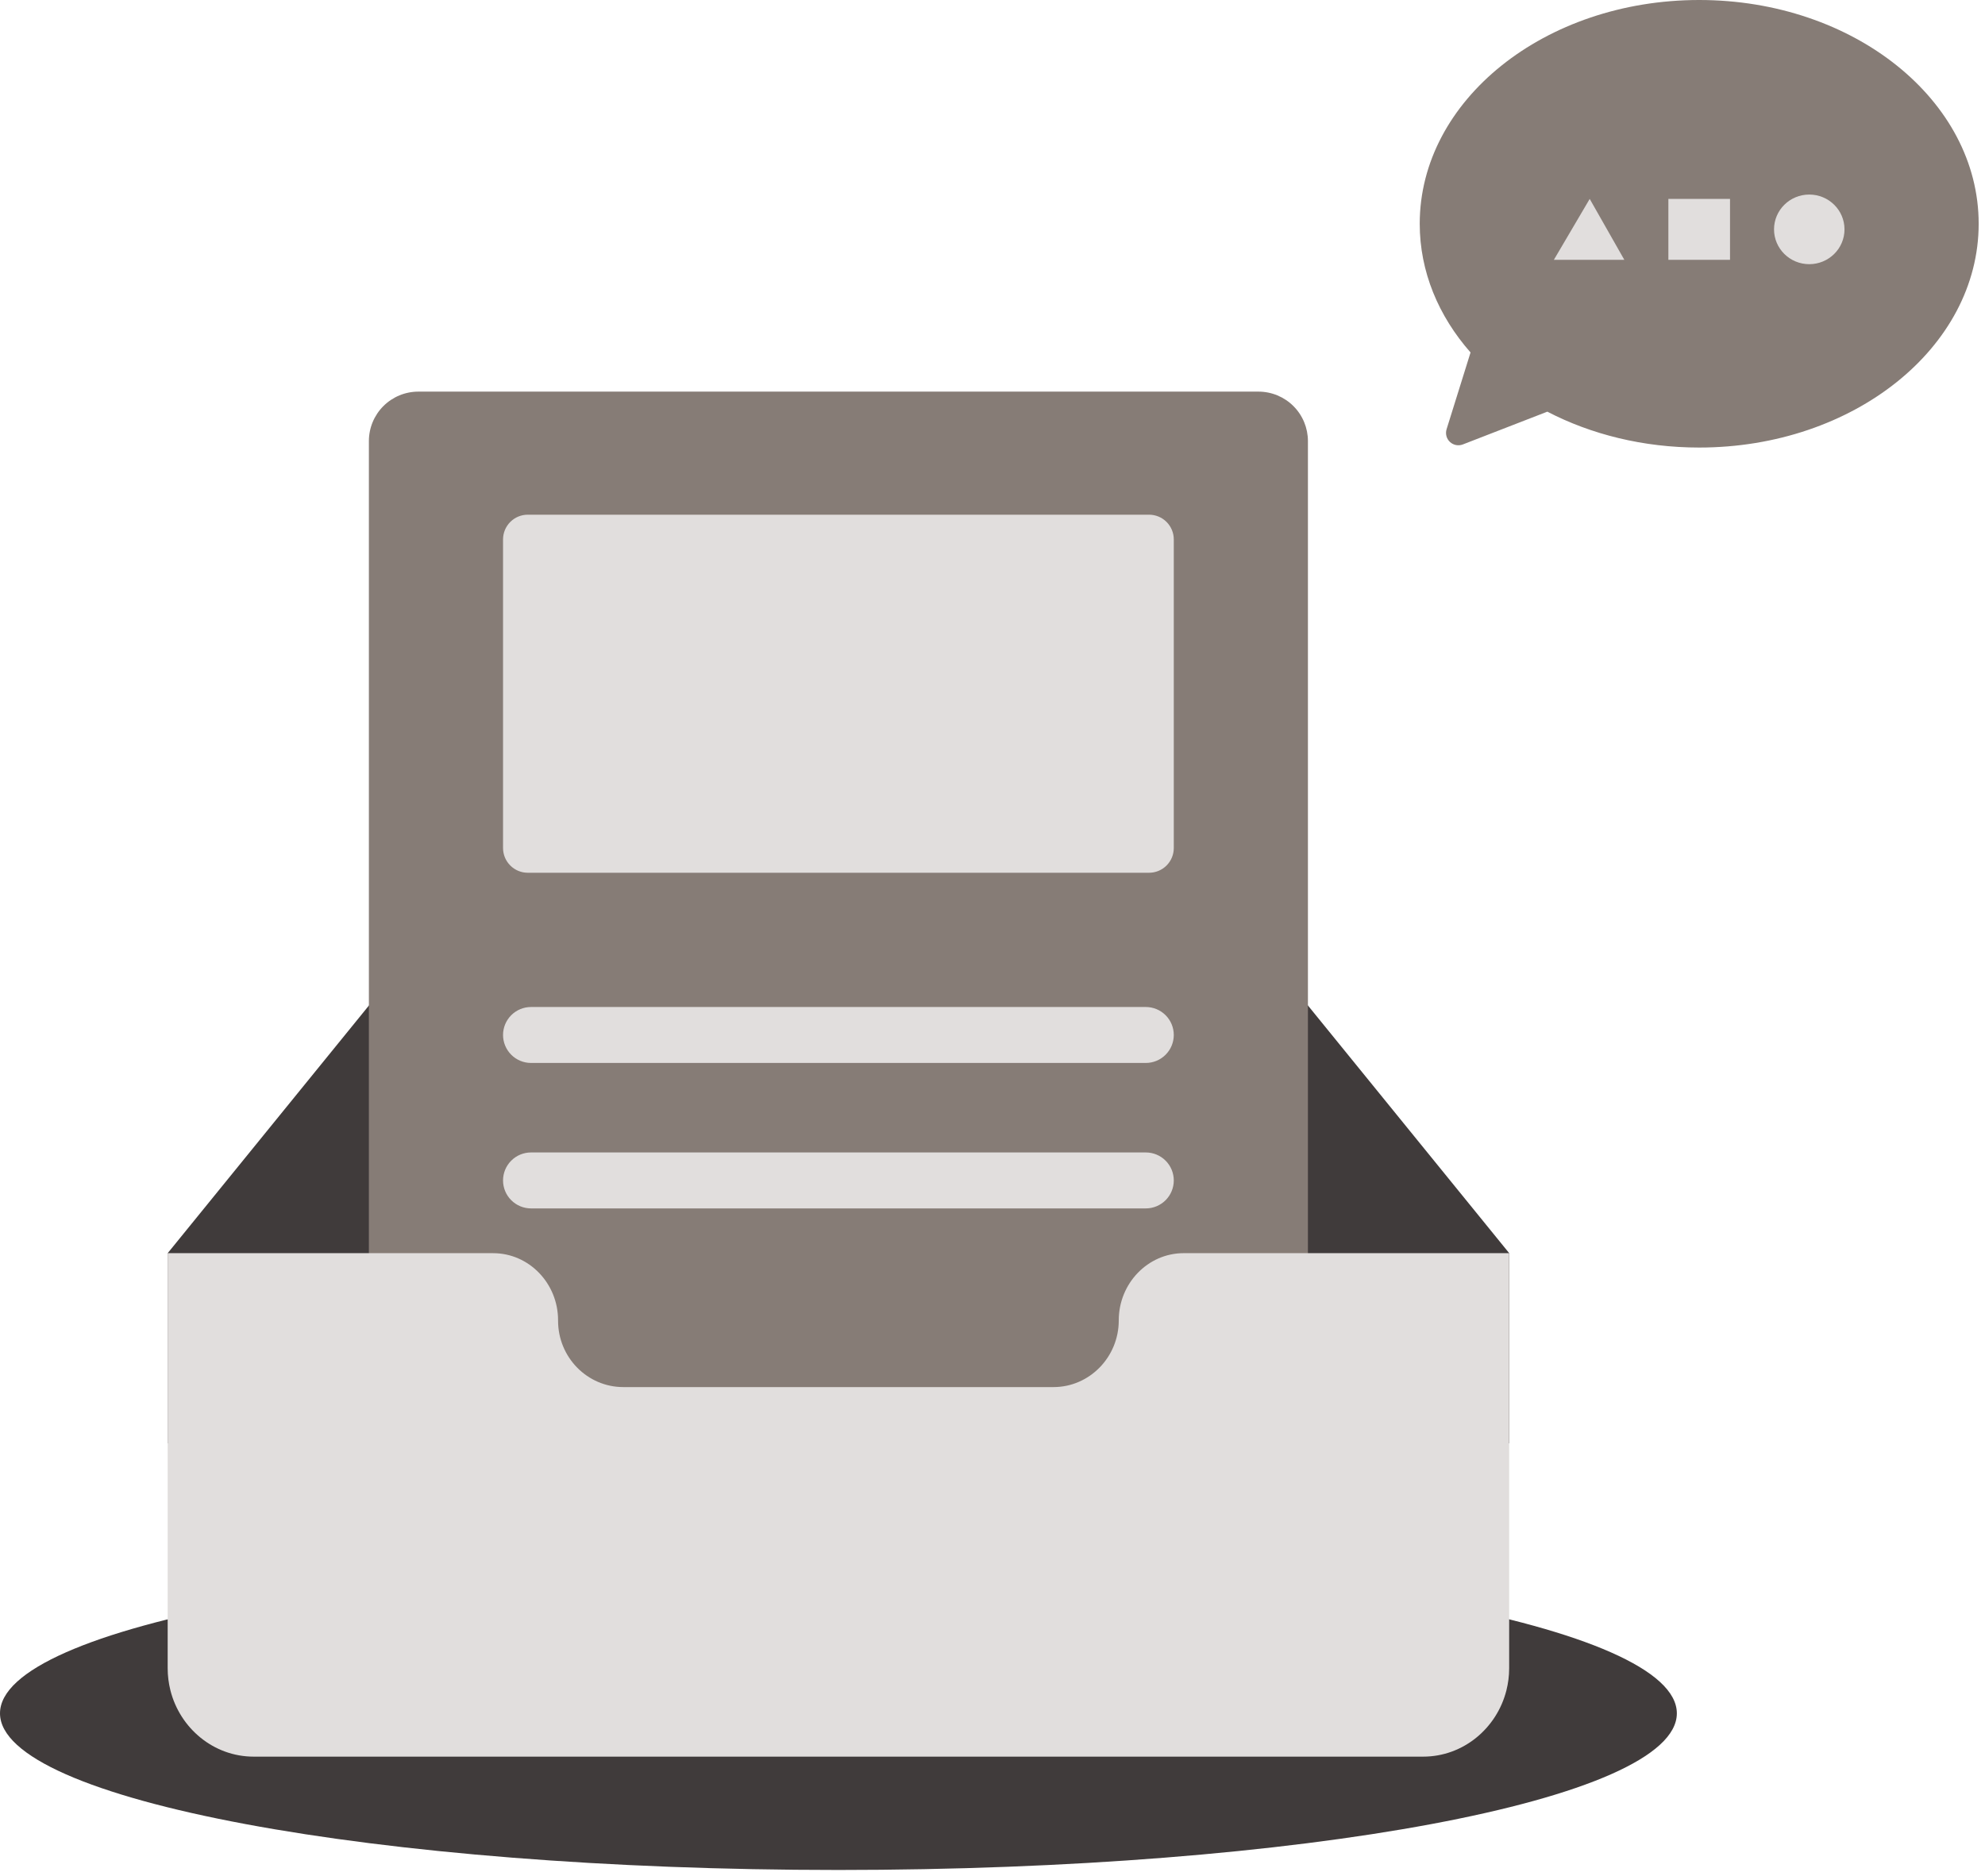
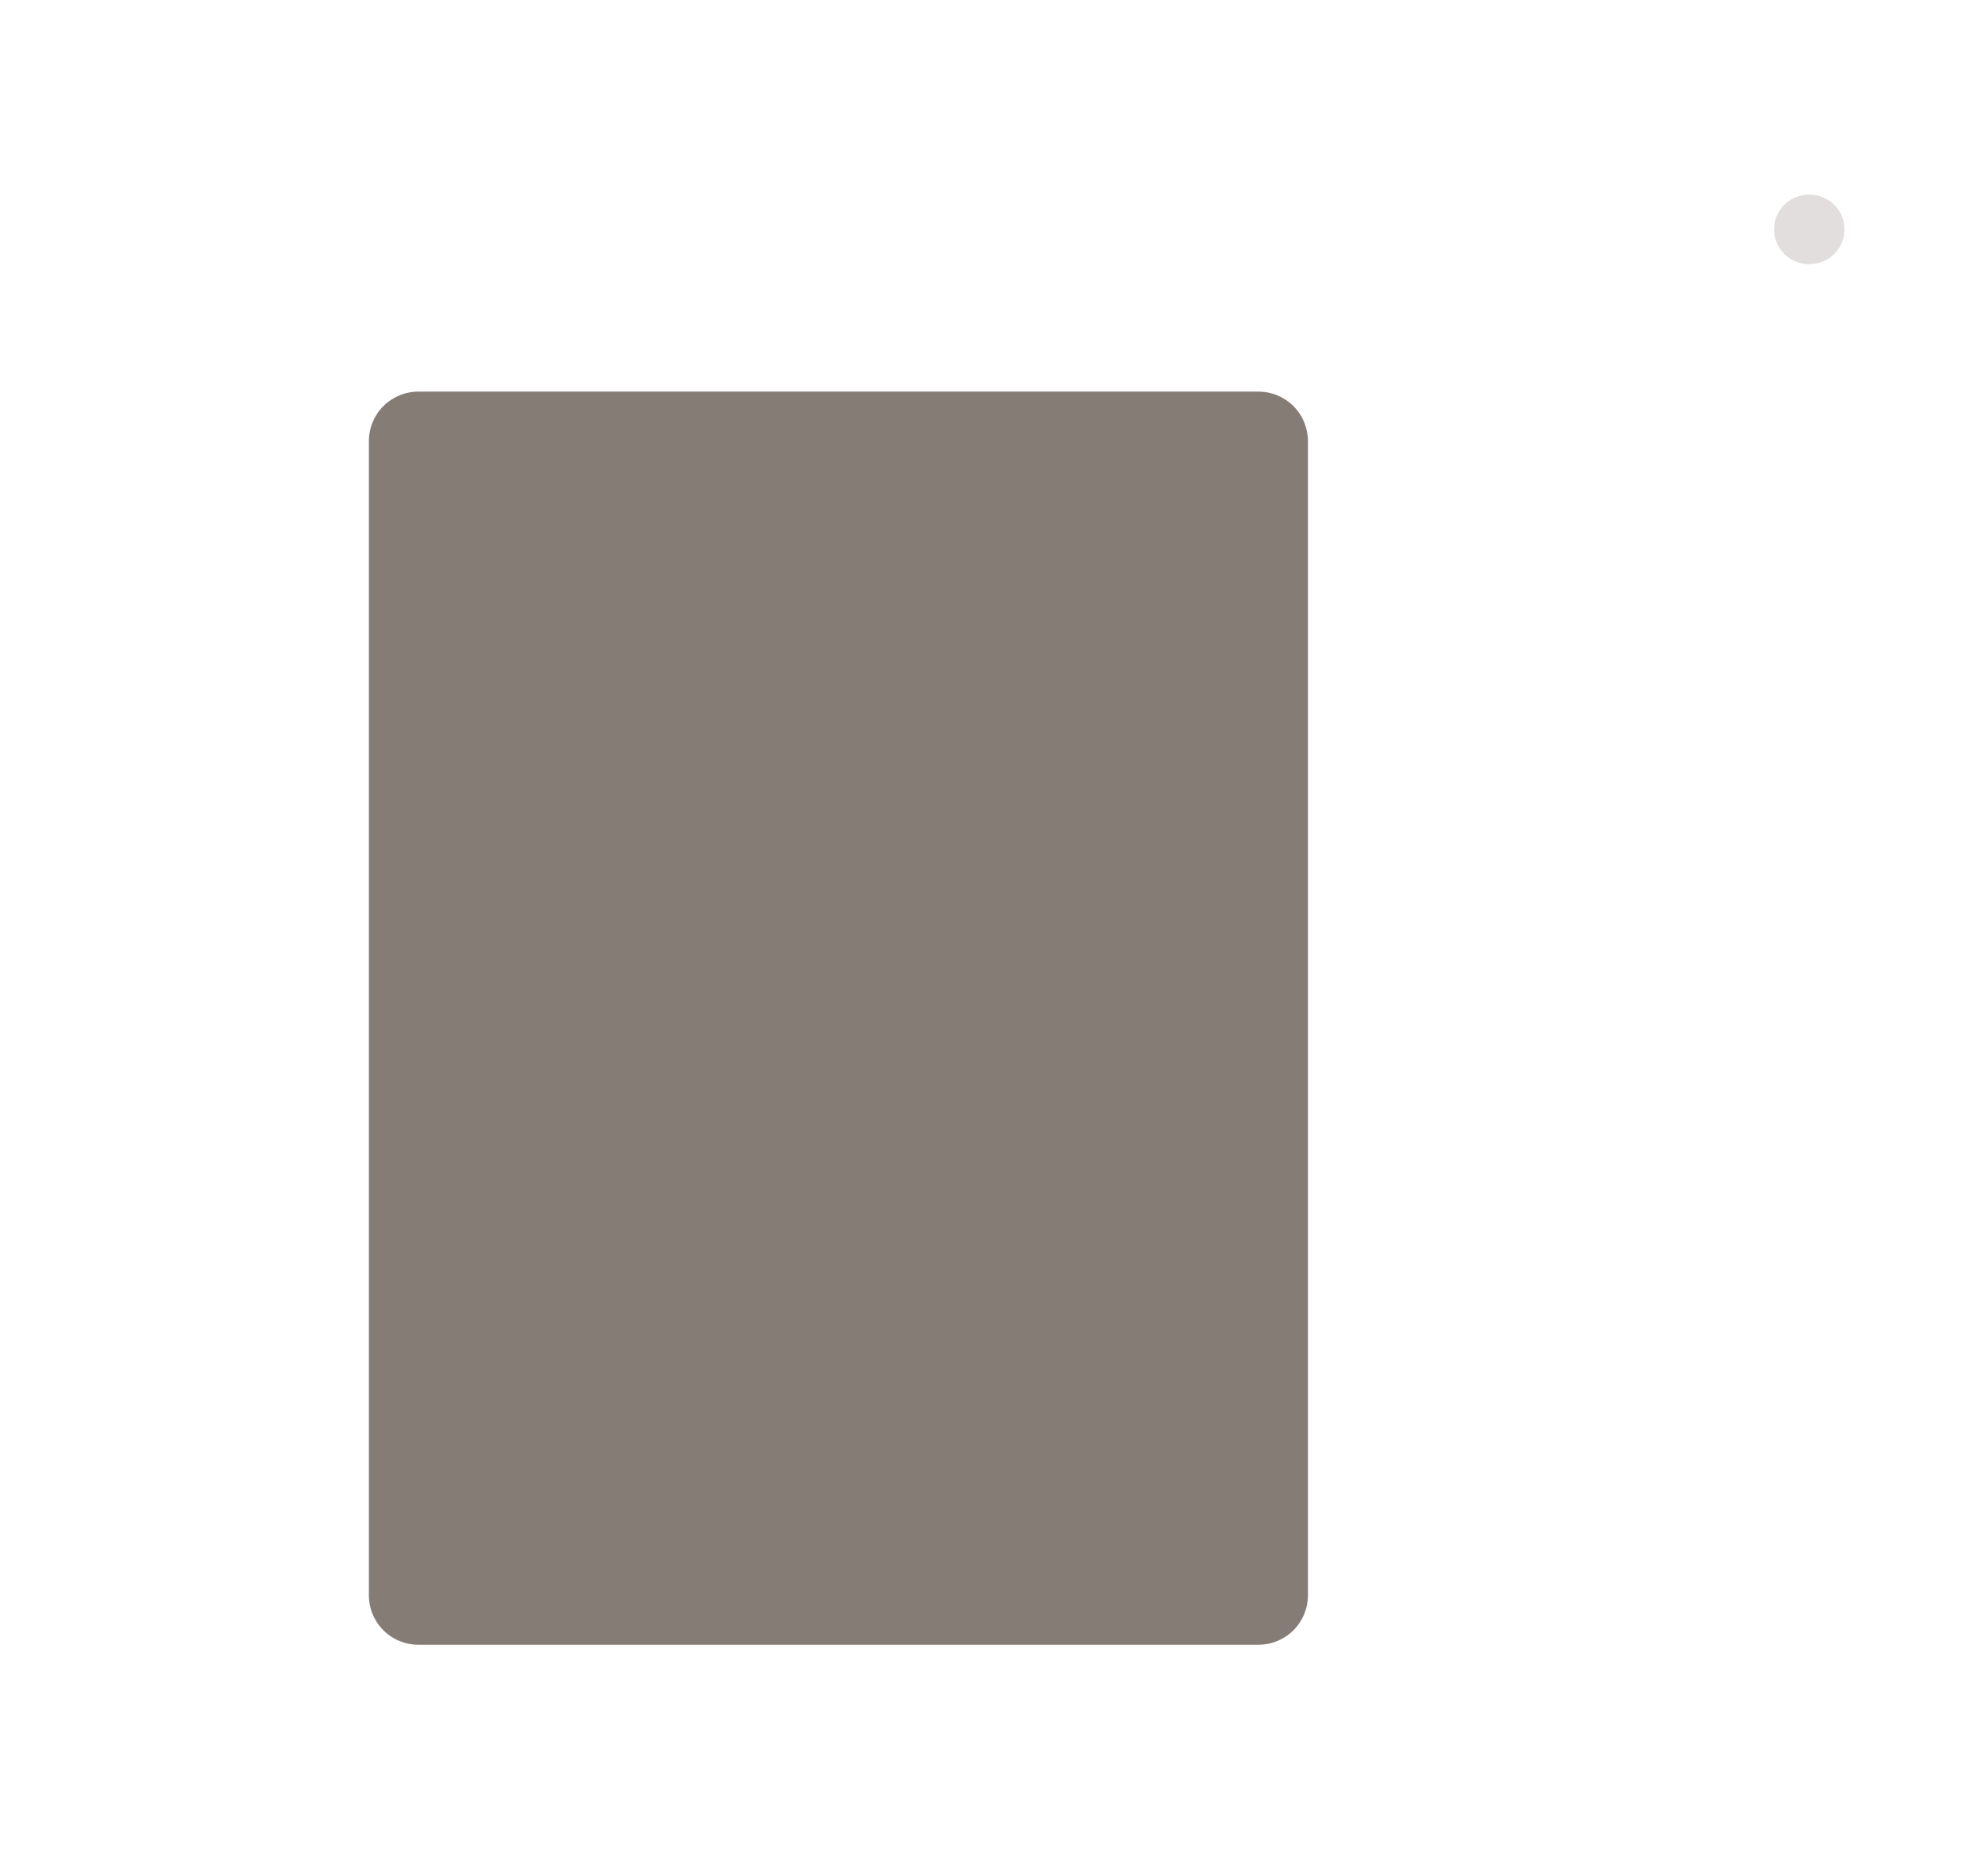
<svg xmlns="http://www.w3.org/2000/svg" width="128" height="121" viewBox="0 0 128 121" fill="none">
-   <path d="M54.065 120.597C83.924 120.597 108.129 116.074 108.129 110.495C108.129 104.915 83.924 100.393 54.065 100.393C24.206 100.393 0 104.915 0 110.495C0 116.074 24.206 120.597 54.065 120.597Z" fill="#403B3B" />
-   <path fill-rule="evenodd" clip-rule="evenodd" d="M97.317 80.816L78.238 57.335C77.322 56.23 75.984 55.56 74.575 55.56H33.554C32.146 55.56 30.808 56.23 29.893 57.335L10.815 80.816V93.083H97.318V80.816H97.317Z" fill="#403B3B" />
  <path fill-rule="evenodd" clip-rule="evenodd" d="M26.977 25.256H81.15C81.996 25.256 82.807 25.592 83.406 26.19C84.004 26.788 84.34 27.6 84.34 28.446V102.883C84.34 103.729 84.004 104.54 83.406 105.138C82.807 105.736 81.996 106.072 81.15 106.072H26.977C26.131 106.072 25.32 105.736 24.721 105.138C24.123 104.54 23.787 103.729 23.787 102.883V28.446C23.787 27.6 24.123 26.788 24.721 26.19C25.32 25.592 26.131 25.256 26.977 25.256V25.256Z" fill="#867C76" />
-   <path fill-rule="evenodd" clip-rule="evenodd" d="M34.033 33.193H74.095C74.518 33.193 74.924 33.361 75.223 33.66C75.522 33.96 75.69 34.365 75.69 34.788V54.69C75.69 55.113 75.522 55.519 75.223 55.818C74.924 56.117 74.518 56.285 74.095 56.285H34.033C33.61 56.285 33.205 56.117 32.906 55.818C32.606 55.519 32.438 55.113 32.438 54.69V34.788C32.438 34.365 32.606 33.96 32.906 33.66C33.205 33.361 33.61 33.193 34.033 33.193ZM34.242 64.943H73.886C74.364 64.943 74.823 65.133 75.161 65.471C75.5 65.81 75.69 66.268 75.69 66.747C75.69 67.225 75.5 67.684 75.161 68.022C74.823 68.361 74.364 68.551 73.886 68.551H34.242C33.764 68.551 33.305 68.361 32.967 68.022C32.629 67.684 32.438 67.225 32.438 66.747C32.438 66.268 32.629 65.81 32.967 65.471C33.305 65.133 33.764 64.943 34.242 64.943ZM34.242 74.323H73.886C74.364 74.323 74.823 74.513 75.162 74.852C75.5 75.19 75.69 75.649 75.69 76.128C75.69 76.606 75.5 77.065 75.162 77.403C74.823 77.742 74.364 77.932 73.886 77.932H34.242C33.764 77.932 33.305 77.742 32.967 77.403C32.628 77.065 32.438 76.606 32.438 76.128C32.438 75.649 32.628 75.19 32.967 74.852C33.305 74.513 33.764 74.323 34.242 74.323ZM97.139 109.014C96.521 111.463 94.351 113.288 91.769 113.288H16.36C13.777 113.288 11.607 111.462 10.989 109.014C10.872 108.547 10.812 108.068 10.812 107.586V80.819H31.8C34.118 80.819 35.986 82.771 35.986 85.141V85.173C35.986 87.542 37.876 89.455 40.194 89.455H67.934C70.252 89.455 72.142 87.524 72.142 85.154V85.145C72.142 82.775 74.01 80.818 76.329 80.818H97.316V107.587C97.316 108.079 97.254 108.557 97.139 109.014Z" fill="#E1DEDD" />
-   <path fill-rule="evenodd" clip-rule="evenodd" d="M99.778 26.549L94.331 28.662C94.191 28.716 94.039 28.73 93.891 28.702C93.744 28.673 93.608 28.604 93.498 28.502C93.388 28.399 93.309 28.268 93.271 28.122C93.233 27.977 93.236 27.824 93.281 27.681L94.826 22.731C92.761 20.384 91.549 17.521 91.549 14.431C91.549 6.461 99.617 0 109.571 0C119.523 0 127.592 6.461 127.592 14.431C127.592 22.402 119.523 28.863 109.57 28.863C105.96 28.863 102.597 28.013 99.778 26.549Z" fill="#867C76" />
  <path d="M116.668 17.037C117.923 17.037 118.94 16.032 118.94 14.792C118.94 13.552 117.923 12.547 116.668 12.547C115.414 12.547 114.396 13.552 114.396 14.792C114.396 16.032 115.414 17.037 116.668 17.037Z" fill="#E1DEDD" />
-   <path fill-rule="evenodd" clip-rule="evenodd" d="M104.743 16.756H100.199L102.51 12.828L104.743 16.756ZM107.583 12.828H111.558V16.756H107.583V12.828Z" fill="#E1DEDD" />
</svg>